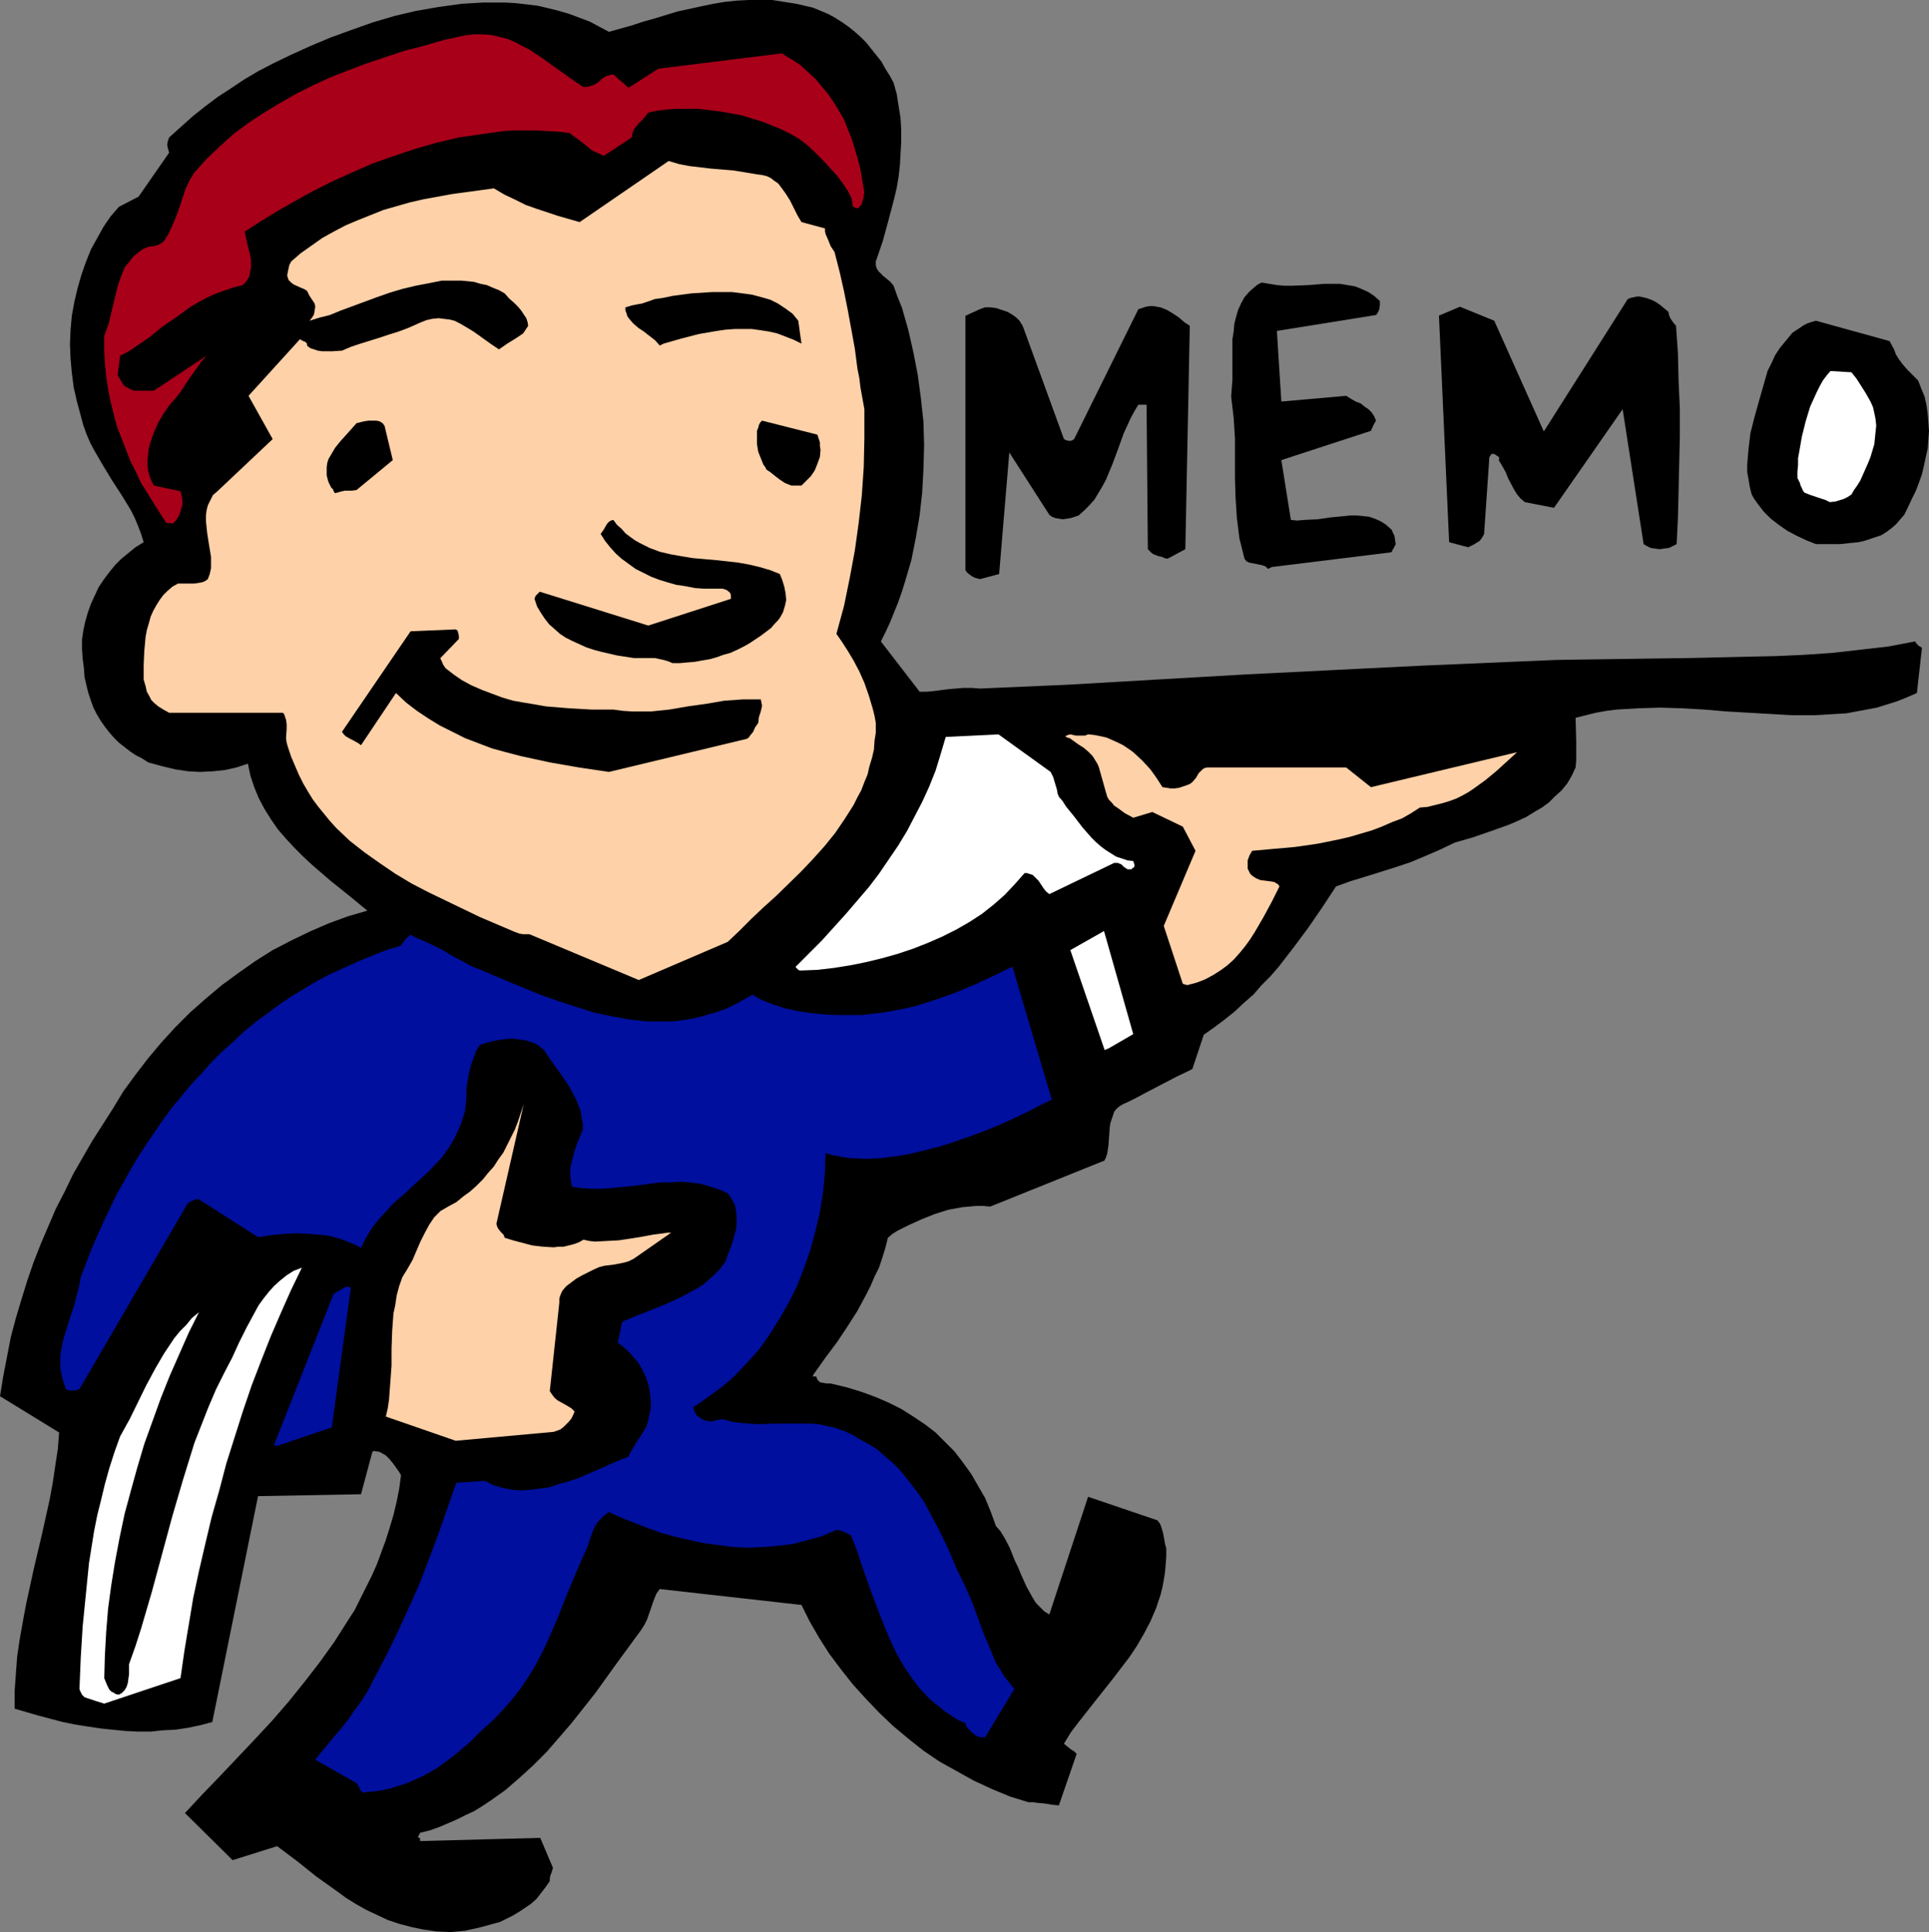
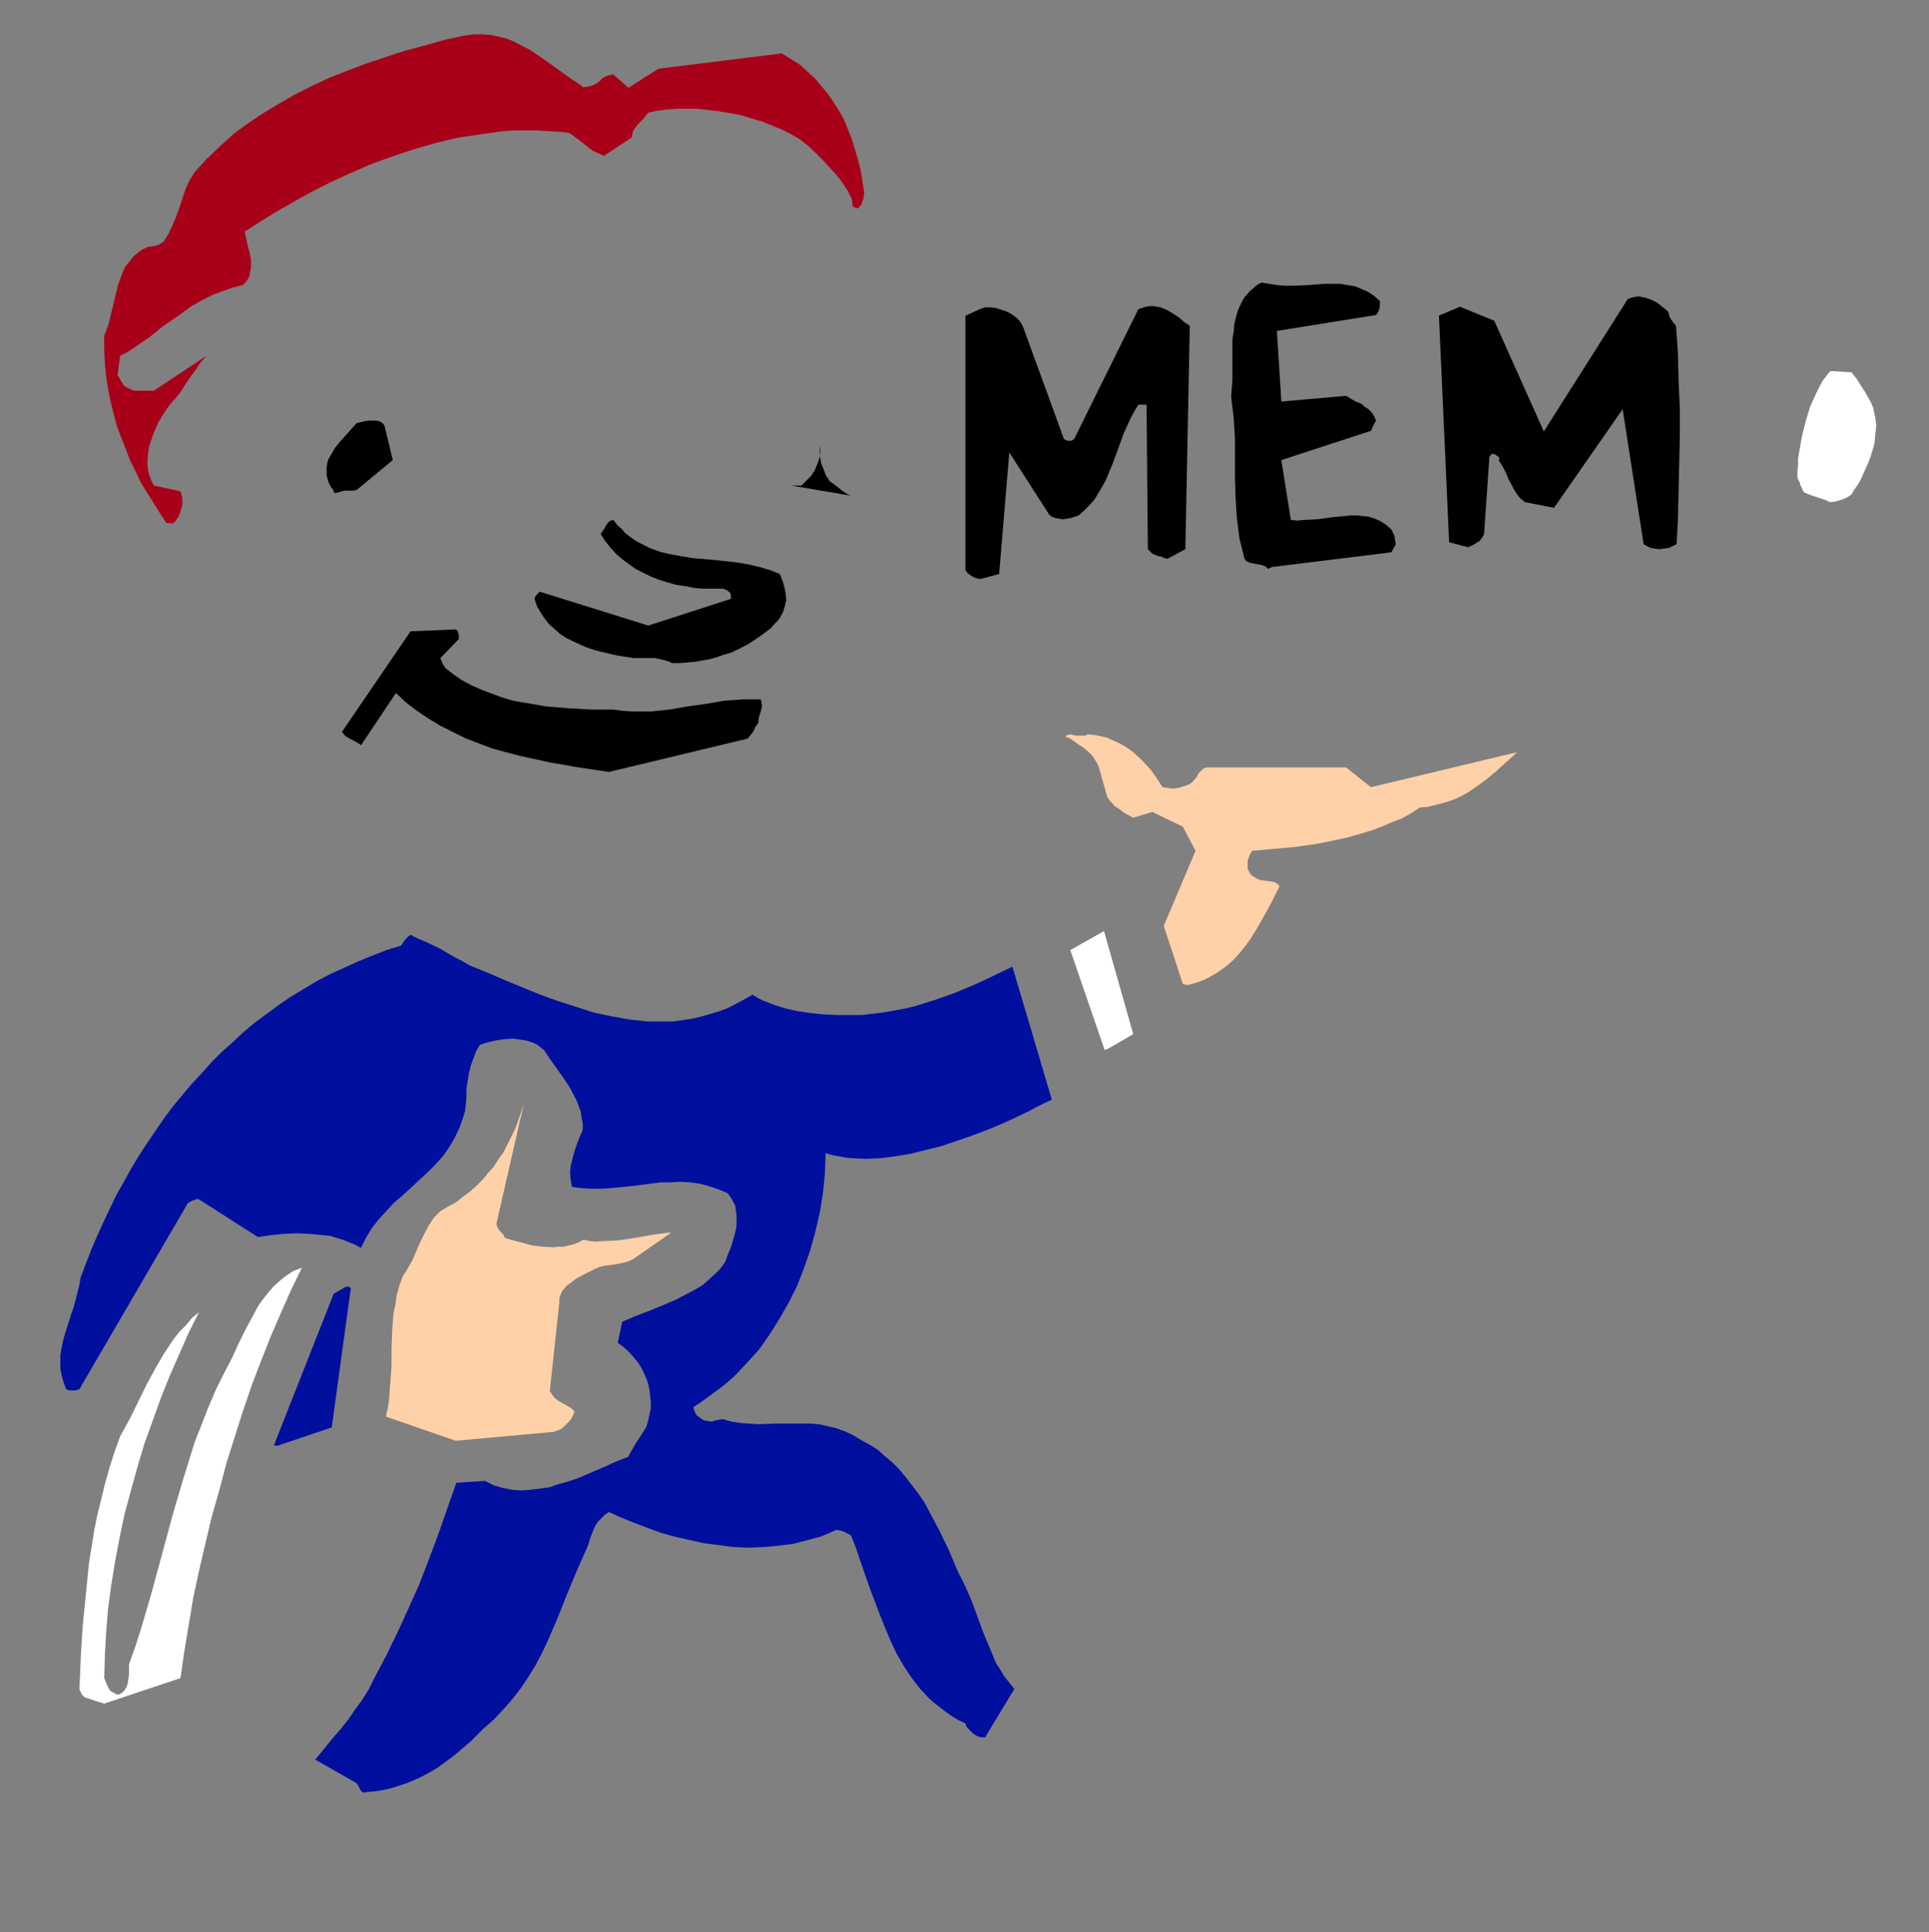
<svg xmlns="http://www.w3.org/2000/svg" xmlns:ns1="http://sodipodi.sourceforge.net/DTD/sodipodi-0.dtd" xmlns:ns2="http://www.inkscape.org/namespaces/inkscape" version="1.0" width="129.681mm" height="129.893mm" id="svg20" ns1:docname="Delivering Memo.wmf">
  <rect width="100%" height="100%" fill="#808080" stroke="none" />
  <ns1:namedview id="namedview20" pagecolor="#ffffff" bordercolor="#000000" borderopacity="0.25" ns2:showpageshadow="2" ns2:pageopacity="0.0" ns2:pagecheckerboard="0" ns2:deskcolor="#d1d1d1" ns2:document-units="mm" />
  <defs id="defs1">
    <pattern id="WMFhbasepattern" patternUnits="userSpaceOnUse" width="6" height="6" x="0" y="0" />
  </defs>
-   <path style="fill:#000000;fill-opacity:1;fill-rule:evenodd;stroke:none" d="m 114.499,490.934 3.553,-0.323 3.714,-0.809 1.776,-0.485 1.776,-0.485 1.776,-0.485 1.615,-0.809 1.615,-0.809 1.615,-0.97 1.453,-0.97 1.453,-0.97 1.453,-1.294 1.13,-1.455 1.13,-1.455 1.13,-1.617 v -0.647 l 0.162,-0.809 0.323,-0.809 0.323,-1.132 -3.23,-7.6 -30.522,0.809 v -0.485 l -0.161,-0.323 -0.323,-0.162 h -0.161 l 0.161,-0.162 0.161,-0.323 0.162,-0.323 0.161,-0.323 2.584,-0.647 2.261,-0.809 2.261,-0.97 2.261,-0.97 2.261,-1.132 2.099,-0.97 2.099,-1.294 1.938,-1.294 3.876,-2.749 3.553,-3.072 3.553,-3.234 3.391,-3.396 3.23,-3.719 3.068,-3.558 3.068,-3.881 3.068,-3.881 5.814,-8.085 5.814,-7.923 0.807,-1.294 0.646,-1.294 0.969,-2.749 0.484,-1.455 0.484,-1.294 0.484,-1.132 0.807,-1.132 36.013,4.043 2.099,4.204 2.422,4.204 2.584,4.043 2.907,3.881 3.068,3.881 3.23,3.557 3.391,3.557 3.553,3.396 3.876,3.234 3.876,3.072 4.037,2.749 4.36,2.426 4.36,2.426 4.522,2.102 4.683,1.94 4.683,1.455 h 1.292 l 0.969,0.162 1.938,0.162 1.938,0.323 1.615,0.162 4.522,-13.098 -0.646,-0.647 -0.807,-0.485 -0.807,-0.647 -0.969,-0.809 1.776,-2.911 2.099,-2.749 4.199,-5.336 4.36,-5.498 2.099,-2.749 2.099,-2.749 1.938,-2.911 1.776,-3.072 1.615,-3.072 1.453,-3.396 1.13,-3.396 0.484,-1.94 0.323,-1.779 0.323,-1.94 0.162,-1.94 0.161,-2.102 v -2.102 l -0.323,-1.132 -0.161,-0.97 -0.323,-1.779 -0.484,-1.617 -0.323,-0.809 -0.646,-0.809 -17.603,-5.983 -9.851,29.915 -1.292,-0.809 -0.969,-0.97 -1.13,-1.132 -0.807,-1.294 -0.807,-1.455 -0.807,-1.455 -1.453,-3.234 -0.646,-1.617 -0.807,-1.617 -1.292,-3.234 -0.807,-1.617 -0.807,-1.455 -0.807,-1.294 -1.13,-1.294 -1.292,-3.557 -1.453,-3.558 -1.776,-3.072 -1.776,-3.072 -2.099,-2.911 -2.099,-2.749 -2.422,-2.426 -2.422,-2.426 -2.745,-2.102 -2.907,-1.94 -3.068,-1.94 -3.23,-1.617 -3.391,-1.455 -3.553,-1.294 -3.714,-1.132 -4.037,-0.97 h -0.969 l -0.969,-0.162 -0.807,-0.162 -0.323,-0.323 -0.323,-0.323 -0.161,-0.485 -0.161,-0.323 h -0.484 -0.323 v -0.162 l 0.161,-0.323 0.162,-0.323 0.161,-0.162 2.745,-3.881 2.907,-3.881 2.584,-3.881 2.584,-4.043 2.261,-4.204 1.13,-2.264 0.969,-2.264 1.13,-2.264 0.807,-2.426 0.807,-2.587 0.646,-2.587 1.13,-0.97 1.292,-0.809 2.907,-1.455 3.23,-1.455 3.23,-1.294 3.553,-1.132 3.553,-0.647 1.776,-0.162 1.776,-0.162 h 1.776 l 1.776,0.162 28.907,-11.643 v 0.162 l 0.484,-0.97 0.323,-0.97 0.323,-2.102 0.323,-4.528 0.161,-1.132 0.323,-0.97 0.323,-0.97 0.323,-0.97 0.646,-0.809 0.807,-0.647 0.807,-0.485 1.13,-0.485 2.261,-1.132 2.099,-1.132 4.037,-2.102 4.037,-2.102 4.037,-1.94 2.907,-8.732 2.745,-1.94 2.584,-1.94 2.422,-1.94 2.422,-2.264 2.422,-2.102 2.099,-2.426 2.261,-2.264 2.099,-2.426 3.876,-5.013 3.714,-5.013 3.553,-5.175 3.391,-5.175 3.553,-1.294 3.714,-1.132 7.752,-2.426 3.876,-1.294 3.876,-1.617 3.714,-1.617 3.714,-1.779 4.522,-1.294 4.683,-1.617 4.522,-1.617 2.261,-0.97 2.099,-0.97 2.099,-1.294 1.938,-1.132 1.776,-1.294 1.615,-1.617 1.615,-1.455 1.453,-1.779 1.13,-1.94 0.969,-2.102 0.161,-1.779 v -1.779 -3.072 l -0.161,-5.983 2.584,-0.647 2.584,-0.647 2.745,-0.485 2.584,-0.323 2.745,-0.162 2.745,-0.162 5.491,-0.162 5.491,0.162 5.652,0.323 5.652,0.485 5.652,0.323 5.652,0.323 5.491,0.323 h 5.491 l 5.491,-0.323 2.745,-0.162 2.584,-0.485 2.584,-0.485 2.584,-0.485 2.584,-0.809 2.584,-0.809 2.422,-0.97 2.584,-1.132 1.292,-11.481 -0.484,-0.323 -0.323,-0.162 -0.484,-0.485 -0.484,-0.647 -6.783,1.294 -7.106,0.809 -7.106,0.809 -7.106,0.485 -7.106,0.323 -7.267,0.162 -14.211,0.323 -11.466,0.162 -11.466,0.162 -11.305,0.162 -11.466,0.485 -22.771,0.97 -22.771,1.132 -22.609,1.132 -22.448,1.294 -22.286,1.294 -22.286,0.97 -2.099,-0.162 h -2.099 l -1.938,0.162 -1.938,0.162 -3.714,0.485 -1.776,0.162 h -1.776 l -9.851,-12.775 1.13,-2.264 1.13,-2.426 2.099,-5.175 0.969,-2.749 0.807,-2.587 1.615,-5.498 1.13,-5.66 0.969,-5.66 0.646,-5.821 0.323,-5.983 0.162,-5.983 -0.162,-5.983 -0.646,-5.983 -0.807,-5.983 -1.13,-5.821 -1.292,-5.66 -1.615,-5.66 -1.13,-2.749 -0.969,-2.749 -0.807,-0.97 -0.969,-0.809 -0.807,-0.647 -0.646,-0.647 -0.646,-0.647 -0.484,-0.809 -0.161,-0.809 v -0.809 l 1.776,-5.175 1.453,-5.336 1.453,-5.498 0.646,-2.749 0.484,-2.911 0.323,-2.911 0.161,-2.911 0.161,-2.911 v -3.072 l -0.161,-2.911 -0.484,-3.072 -0.484,-3.072 -0.807,-2.911 -0.969,-1.779 -1.13,-1.779 -0.969,-1.779 -1.292,-1.617 -1.292,-1.617 -1.292,-1.617 -1.453,-1.455 -1.453,-1.294 -1.615,-1.294 -1.615,-1.132 -1.776,-1.132 -1.776,-0.97 -1.938,-0.809 L 206.55,1.94 204.451,1.455 202.351,0.97 199.283,0.485 196.214,0 h -3.068 -2.907 l -3.068,0.162 -3.068,0.323 -2.907,0.485 -3.068,0.647 -5.975,1.294 -5.814,1.779 -2.907,0.809 -2.907,0.97 -5.814,1.617 -2.422,-1.294 -2.422,-1.294 -2.584,-0.97 -2.584,-0.97 -2.745,-0.809 -2.584,-0.647 -2.745,-0.647 -2.745,-0.323 -2.745,-0.323 -2.745,-0.162 h -2.907 -2.745 l -2.745,0.162 -2.745,0.162 -5.814,0.809 -5.652,0.97 -5.491,1.294 -5.491,1.617 -5.491,1.94 -5.329,1.94 -5.006,2.102 -5.006,2.264 -4.683,2.264 -3.714,1.94 -3.553,2.102 -3.391,2.264 -3.23,2.102 -3.23,2.426 -3.068,2.426 -3.068,2.749 -3.068,2.749 -0.323,0.97 -0.161,0.809 0.161,0.97 0.161,0.485 0.161,0.647 -7.752,11.158 -5.006,2.587 -2.099,2.426 -1.776,2.587 -1.615,2.911 -1.615,2.911 -1.292,3.234 -1.13,3.234 -0.969,3.396 -0.807,3.396 -0.646,3.557 -0.323,3.557 -0.161,3.719 0.161,3.719 0.323,3.557 0.484,3.719 0.807,3.557 0.969,3.557 0.646,2.426 0.807,2.264 0.969,2.264 1.13,2.102 2.261,3.881 2.261,3.719 2.422,3.719 2.261,3.719 0.969,1.94 0.807,1.94 0.807,2.102 0.646,2.102 -2.099,1.294 -1.776,1.455 -1.776,1.455 -1.615,1.617 -1.453,1.779 -1.453,1.94 -1.292,1.94 -0.969,2.102 -0.969,2.102 -0.807,2.264 -0.646,2.264 -0.484,2.264 -0.323,2.264 v 2.426 l 0.161,2.426 0.323,2.426 0.161,2.264 0.484,2.102 0.484,1.94 0.646,1.94 0.646,1.779 0.807,1.617 0.969,1.617 1.13,1.617 1.13,1.455 1.13,1.294 1.292,1.294 1.453,1.132 1.453,1.132 1.453,0.97 1.615,0.809 1.453,0.97 3.553,0.97 3.391,0.809 3.23,0.485 3.068,0.162 3.23,-0.162 3.068,-0.323 2.907,-0.647 2.907,-0.97 0.646,3.072 0.969,2.911 1.13,2.749 1.453,2.749 1.615,2.587 1.776,2.587 2.099,2.426 2.099,2.264 2.261,2.264 2.261,2.102 4.683,4.043 4.845,3.881 4.522,3.719 -5.006,1.455 -4.845,1.779 -4.845,2.102 -4.683,2.264 -4.683,2.426 -4.36,2.749 -4.36,3.072 -4.199,3.072 -4.037,3.396 -4.037,3.557 -3.714,3.719 -3.553,3.881 -3.391,4.043 -3.23,4.204 -3.068,4.204 -2.745,4.528 -2.584,4.043 -2.584,4.043 -2.422,4.204 -2.422,4.204 -2.099,4.366 -2.261,4.366 -1.938,4.528 -1.938,4.528 -1.776,4.528 -1.615,4.689 -1.453,4.689 -1.453,4.851 -1.292,4.851 -0.969,5.013 -0.969,5.013 L 0,354.779 l 15.019,9.217 -0.323,4.204 -0.646,4.204 -0.646,4.366 -0.807,4.366 -1.938,8.732 -2.099,8.894 -1.938,8.894 -0.807,4.366 -0.807,4.528 -0.646,4.366 -0.323,4.366 -0.323,4.528 v 4.366 l 6.137,1.779 6.137,1.617 3.23,0.647 3.068,0.485 3.23,0.485 3.068,0.323 3.23,0.323 3.23,0.162 h 3.23 l 3.068,-0.323 3.23,-0.162 3.23,-0.485 3.068,-0.647 3.068,-0.809 11.628,-57.405 26.162,-0.485 2.907,-10.834 0.484,-0.162 0.646,0.162 h 0.484 l 0.646,0.323 1.13,0.647 0.969,0.97 0.807,0.97 0.807,1.132 0.807,1.132 0.484,0.809 -0.484,3.558 -0.646,3.234 -0.807,3.396 -0.969,3.234 -0.969,3.072 -1.13,3.072 -1.13,3.072 -1.292,2.911 -1.453,2.911 -1.453,2.911 -1.453,2.911 -1.776,2.749 -3.391,5.336 -3.714,5.175 -3.876,5.013 -4.037,5.013 -4.199,4.851 -4.36,4.689 -8.882,9.379 -4.522,4.689 -4.36,4.689 12.112,11.966 11.305,-3.557 5.168,3.881 4.845,3.881 5.006,3.557 2.422,1.779 2.584,1.617 2.584,1.455 2.745,1.294 2.745,1.294 2.907,0.97 3.068,0.809 3.068,0.647 3.391,0.485 z" id="path1" />
  <path style="fill:#000f9e;fill-opacity:1;fill-rule:evenodd;stroke:none" d="m 93.182,455.359 1.938,-0.162 2.099,-0.323 2.099,-0.485 2.099,-0.647 1.938,-0.647 1.938,-0.809 2.099,-0.97 1.776,-0.97 1.938,-1.132 1.776,-1.294 1.776,-1.294 1.615,-1.294 3.391,-2.911 3.068,-3.072 2.745,-2.426 2.584,-2.749 2.261,-2.587 2.099,-2.749 1.938,-2.911 1.776,-2.911 1.615,-3.072 1.453,-3.072 2.584,-5.983 2.422,-6.145 2.584,-6.145 2.584,-5.821 0.484,-1.617 0.484,-1.294 0.484,-1.294 0.484,-0.97 0.646,-0.97 0.807,-0.809 0.807,-0.809 1.13,-0.809 3.23,1.455 3.23,1.294 3.391,1.294 3.553,1.294 3.553,0.97 3.553,0.809 3.714,0.809 3.714,0.485 3.714,0.485 3.876,0.162 3.714,-0.162 3.714,-0.323 3.876,-0.485 3.714,-0.97 3.553,-0.97 3.714,-1.617 0.969,0.162 0.969,0.323 0.969,0.485 0.807,0.485 1.292,3.234 1.13,3.396 2.422,6.953 2.584,6.792 1.292,3.234 1.453,3.396 1.453,3.072 1.776,3.072 1.938,2.911 2.099,2.749 2.422,2.587 1.292,1.132 1.453,1.132 1.453,1.132 1.615,1.132 1.615,0.97 1.776,0.809 0.161,0.647 0.484,0.647 0.484,0.485 0.646,0.647 0.646,0.485 0.807,0.485 0.807,0.162 h 0.969 l 7.429,-12.29 -1.292,-1.617 -1.292,-1.617 -0.969,-1.617 -1.13,-1.779 -1.615,-3.881 -1.615,-3.881 -2.907,-7.923 -1.776,-4.043 -0.969,-1.94 -0.969,-1.94 -2.099,-5.013 -2.422,-5.013 -2.584,-4.851 -1.292,-2.426 -1.453,-2.102 -1.615,-2.102 -1.615,-2.102 -1.615,-1.94 -1.776,-1.779 -1.938,-1.617 -1.776,-1.617 -2.099,-1.294 -2.099,-1.132 -2.099,-1.294 -2.099,-0.97 -2.261,-0.809 -2.099,-0.485 -2.261,-0.485 -2.099,-0.162 h -4.36 -4.522 l -4.522,0.162 -2.261,-0.162 -2.099,-0.162 -2.261,-0.323 -2.261,-0.647 -0.969,0.162 -0.807,0.162 -0.646,0.162 -0.162,0.162 v 0 l -1.13,-0.162 -0.969,-0.162 -0.807,-0.485 -0.646,-0.485 -0.484,-0.323 -0.323,-0.647 -0.323,-0.647 -0.162,-0.809 1.776,-1.132 1.776,-1.294 1.776,-1.294 1.776,-1.294 1.776,-1.455 1.615,-1.455 3.068,-3.234 3.068,-3.396 2.745,-3.881 2.422,-3.881 2.422,-4.204 2.099,-4.204 1.776,-4.528 1.615,-4.689 1.292,-4.689 1.13,-4.851 0.807,-5.013 0.484,-5.013 0.161,-5.013 1.615,0.485 1.776,0.323 1.615,0.323 1.776,0.162 3.553,0.162 3.714,-0.162 3.714,-0.485 3.876,-0.647 3.876,-0.97 3.876,-0.97 3.876,-1.294 3.714,-1.294 3.876,-1.455 3.553,-1.455 3.553,-1.617 3.391,-1.617 3.068,-1.617 3.068,-1.455 -10.013,-33.796 -4.683,2.264 -4.845,2.264 -5.006,2.102 -5.006,1.779 -2.584,0.809 -2.584,0.809 -2.745,0.647 -2.584,0.485 -2.745,0.485 -2.745,0.323 -2.745,0.323 h -2.745 -3.553 l -3.391,-0.162 -3.23,-0.323 -3.23,-0.485 -3.068,-0.647 -3.068,-0.97 -2.907,-1.132 -1.292,-0.647 -1.292,-0.809 -2.261,1.294 -2.099,1.132 -2.261,1.132 -2.261,0.809 -2.261,0.647 -2.261,0.647 -2.099,0.485 -2.261,0.323 -2.261,0.323 h -2.422 -2.261 -2.099 l -4.522,-0.485 -4.522,-0.809 -4.522,-0.97 -4.522,-1.455 -4.522,-1.455 -4.522,-1.617 -9.044,-3.719 -4.522,-1.94 -4.36,-1.779 -1.938,-1.132 -1.938,-0.97 -3.553,-2.102 -3.714,-1.779 -1.938,-0.809 -1.938,-0.97 -0.646,0.485 -0.646,0.647 -0.484,0.647 -0.646,0.97 -3.714,1.132 -3.714,1.455 -3.553,1.455 -3.553,1.617 -3.553,1.617 -3.391,1.779 -3.23,1.94 -3.23,1.94 -3.068,2.102 -3.068,2.264 -3.068,2.264 -2.907,2.426 -2.745,2.587 -2.745,2.426 -2.745,2.749 -2.422,2.749 -2.584,2.749 -2.422,2.911 -2.422,2.911 -2.261,3.072 -2.099,3.072 -2.099,3.072 -2.099,3.234 -1.938,3.234 -1.776,3.234 -1.938,3.396 -1.615,3.396 -1.615,3.396 -1.615,3.557 -1.453,3.396 -2.745,7.115 -0.323,1.94 -0.484,1.94 -0.969,3.719 -0.646,1.779 -0.484,1.617 -1.13,3.557 -0.484,1.779 -0.323,1.617 -0.323,1.779 v 1.779 1.617 l 0.323,1.779 0.484,1.779 0.646,1.779 0.807,0.323 h 0.807 0.807 l 0.969,-0.323 27.615,-47.379 0.484,-0.162 0.484,-0.323 0.807,-0.323 0.807,-0.162 15.18,9.702 3.23,-0.485 3.23,-0.323 3.391,-0.162 3.391,0.162 3.391,0.323 1.615,0.162 1.615,0.485 1.615,0.485 1.615,0.647 1.615,0.647 1.453,0.809 1.292,-2.587 1.453,-2.426 1.776,-2.264 1.938,-2.102 1.938,-2.102 2.099,-1.779 2.099,-1.94 2.099,-1.94 2.099,-1.94 1.938,-1.94 1.938,-2.102 1.615,-2.264 1.453,-2.426 1.292,-2.749 0.484,-1.294 0.484,-1.455 0.484,-1.617 0.162,-1.617 0.161,-1.94 v -2.102 l 0.323,-1.94 0.323,-1.94 0.484,-1.94 0.646,-1.779 0.646,-1.779 0.969,-1.617 1.938,-0.647 2.099,-0.485 2.099,-0.323 2.261,-0.162 2.261,0.323 1.13,0.162 0.969,0.323 0.969,0.323 0.969,0.485 0.807,0.647 0.807,0.647 1.615,2.426 1.615,2.264 1.615,2.264 1.615,2.426 1.292,2.426 0.646,1.294 0.484,1.294 0.484,1.294 0.161,1.455 0.323,1.455 v 1.617 l -1.453,3.557 -0.646,1.94 -0.484,1.779 -0.484,1.94 -0.162,1.779 0.162,1.779 0.323,1.779 2.422,0.323 2.422,0.162 h 2.422 l 2.584,-0.162 5.006,-0.485 5.168,-0.647 2.422,-0.323 h 2.584 l 2.584,-0.162 2.422,0.162 2.422,0.323 2.422,0.647 2.422,0.809 2.261,0.97 0.807,1.132 0.646,1.132 0.484,0.97 0.161,1.294 0.161,1.132 v 1.132 1.294 l -0.161,1.132 -0.646,2.426 -0.646,2.102 -0.807,1.94 -0.323,0.97 -0.323,0.809 -1.292,1.779 -1.453,1.455 -1.453,1.294 -1.453,1.294 -1.615,0.97 -1.776,0.97 -3.391,1.779 -3.391,1.455 -3.553,1.455 -3.391,1.294 -3.391,1.455 -1.13,5.336 1.13,0.809 1.13,0.97 0.969,0.97 0.969,1.132 0.969,1.132 0.807,1.294 0.646,1.294 0.646,1.455 0.484,1.455 0.323,1.455 0.161,1.455 0.161,1.617 v 1.617 l -0.323,1.455 -0.323,1.617 -0.484,1.617 -1.292,2.102 -1.292,1.94 -1.13,1.94 -0.484,0.809 -0.323,0.809 -2.099,0.809 -1.938,0.809 -2.099,0.97 -2.261,0.97 -4.522,1.94 -2.422,0.809 -2.422,0.647 -2.261,0.809 -2.422,0.323 -2.422,0.323 -2.422,0.162 -2.261,-0.162 -2.422,-0.485 -2.261,-0.647 -2.261,-1.132 -7.267,0.485 -2.261,6.468 -2.261,6.468 -2.422,6.468 -2.422,6.306 -2.745,6.145 -2.745,5.983 -2.907,5.983 -3.068,5.821 -1.453,2.911 -1.615,2.587 -1.776,2.426 -1.776,2.587 -1.938,2.426 -2.099,2.426 -2.099,2.587 -2.261,2.749 10.497,5.983 0.161,0.162 0.161,0.323 0.161,0.323 0.323,0.485 0.161,0.485 0.323,0.323 0.484,0.323 z" id="path2" />
  <path style="fill:#ffffff;fill-opacity:1;fill-rule:evenodd;stroke:none" d="m 26.485,432.882 19.379,-6.468 0.969,-6.792 1.13,-6.792 1.13,-6.792 1.453,-6.792 1.615,-6.953 1.615,-6.792 1.938,-6.792 1.776,-6.792 2.099,-6.63 2.099,-6.63 2.261,-6.63 2.422,-6.306 2.422,-6.145 2.584,-5.983 2.584,-5.821 2.745,-5.66 -2.099,0.809 -1.776,1.132 -1.615,1.294 -1.615,1.455 -1.292,1.455 -1.292,1.617 -1.292,1.779 -0.969,1.779 -2.099,3.881 -1.938,3.881 -1.776,3.881 -1.938,3.719 -2.099,4.204 -1.938,4.528 -1.776,4.528 -1.776,4.528 -1.453,4.689 -1.453,4.689 -2.745,9.379 -2.584,9.541 -2.584,9.541 -2.745,9.379 -1.453,4.528 -1.615,4.528 v 2.587 l -0.161,1.132 -0.161,1.132 -0.323,0.97 -0.484,0.809 -0.646,0.647 -0.807,0.485 -0.807,-0.162 -0.484,-0.323 -0.646,-0.323 -0.484,-0.485 -0.323,-0.647 -0.323,-0.647 -0.646,-1.617 0.161,-5.821 0.323,-5.821 0.484,-5.983 0.807,-5.983 0.969,-5.983 1.13,-5.983 1.292,-6.145 1.615,-5.983 1.615,-5.821 1.776,-5.983 2.099,-5.821 2.099,-5.821 2.261,-5.66 2.422,-5.498 2.422,-5.498 2.584,-5.175 -1.776,1.455 -1.453,1.779 -1.615,1.617 -1.453,1.779 -1.292,1.94 -1.292,1.94 -2.261,3.881 -2.261,4.204 -4.199,8.57 -2.422,4.366 -1.453,4.043 -1.292,4.043 -1.13,4.043 -0.969,4.043 -0.969,3.881 -0.807,4.043 -0.646,4.043 -0.646,4.043 -0.807,8.085 -0.807,8.085 -0.484,7.924 -0.323,7.924 0.161,0.485 0.161,0.323 0.323,0.647 0.646,0.647 0.969,0.323 1.938,0.647 z" id="path3" />
  <path style="fill:#000f9e;fill-opacity:1;fill-rule:evenodd;stroke:none" d="m 70.411,367.392 13.888,-4.689 4.845,-35.413 -0.484,-0.323 h -0.646 l -0.484,0.162 -0.484,0.323 -1.13,0.647 -1.13,0.647 -15.18,38.486 z" id="path4" />
  <path style="fill:#ffd1a8;fill-opacity:1;fill-rule:evenodd;stroke:none" d="m 115.791,366.098 24.87,-2.264 0.969,-0.323 0.807,-0.323 0.807,-0.647 0.646,-0.647 0.646,-0.647 0.646,-0.809 0.484,-0.97 0.323,-0.809 -0.807,-0.809 -0.807,-0.485 -0.807,-0.485 -1.776,-0.97 -0.807,-0.647 -0.646,-0.809 -0.646,-0.97 2.422,-22.477 v -0.97 l 0.161,-0.647 0.323,-0.809 0.323,-0.647 0.969,-1.132 1.292,-0.97 1.292,-0.97 1.453,-0.809 1.615,-0.809 1.292,-0.647 1.453,-0.647 1.292,-0.323 2.584,-0.323 2.422,-0.485 1.13,-0.323 1.292,-0.647 9.528,-6.63 h -0.969 l -0.969,0.162 -1.292,0.162 -1.292,0.162 -2.584,0.485 -2.907,0.485 -3.23,0.485 -3.068,0.162 -3.068,0.162 -1.453,-0.162 -1.453,-0.323 -1.13,0.647 -1.292,0.485 -1.292,0.323 -1.292,0.323 h -1.292 l -1.292,0.162 -2.745,-0.162 -2.745,-0.323 -2.422,-0.647 -2.422,-0.647 -2.099,-0.647 -0.161,-0.485 -0.161,-0.323 -0.323,-0.323 -0.323,-0.323 -0.646,-0.809 -0.323,-0.647 -0.161,-0.647 6.944,-30.4 -1.453,4.366 -0.807,2.102 -0.969,1.94 -0.969,1.94 -0.969,1.94 -1.292,1.779 -1.13,1.779 -1.453,1.617 -1.292,1.617 -1.615,1.617 -1.615,1.455 -1.776,1.294 -1.776,1.455 -2.099,1.132 -1.938,1.132 -0.807,0.809 -0.807,0.809 -1.292,1.94 -1.13,2.102 -1.13,2.264 -0.969,2.264 -0.969,2.264 -1.292,2.264 -1.292,2.102 -0.807,2.264 -0.646,2.426 -0.323,2.264 -0.484,2.264 -0.323,4.366 -0.161,4.528 v 2.264 2.102 l -0.323,4.366 -0.323,4.366 -0.323,2.102 -0.484,2.102 z" id="path5" />
  <path style="fill:#ffffff;fill-opacity:1;fill-rule:evenodd;stroke:none" d="m 281.806,266.327 6.137,-3.557 -7.429,-26.196 -8.559,4.851 8.721,25.388 z" id="path6" />
  <path style="fill:#ffd1a8;fill-opacity:1;fill-rule:evenodd;stroke:none" d="m 301.67,250.318 2.422,-0.647 2.099,-0.809 2.099,-1.132 1.776,-1.132 1.776,-1.294 1.615,-1.455 1.453,-1.617 1.453,-1.779 1.292,-1.779 1.13,-1.779 2.261,-3.881 2.099,-3.881 1.938,-3.881 -0.161,-0.323 -0.323,-0.323 -0.323,-0.162 -0.484,-0.323 -0.969,-0.162 -1.292,-0.162 -1.292,-0.162 -1.13,-0.485 -0.484,-0.323 -0.484,-0.323 -0.484,-0.485 -0.323,-0.647 -0.323,-0.647 v -0.647 -0.809 -0.647 l 0.484,-1.294 0.646,-1.132 5.329,-0.485 5.491,-0.485 5.652,-0.809 5.652,-1.132 2.745,-0.647 2.745,-0.809 2.745,-0.809 2.584,-0.97 2.584,-1.132 2.584,-0.97 2.261,-1.294 2.261,-1.455 1.938,-0.162 1.938,-0.485 1.938,-0.485 1.615,-0.485 1.776,-0.647 1.615,-0.809 1.453,-0.809 1.453,-0.97 2.907,-2.102 2.745,-2.264 5.329,-4.851 -37.143,8.894 -6.298,-5.013 h -35.367 l -0.646,0.162 -0.484,0.323 -0.484,0.485 -0.484,0.485 -0.646,1.132 -0.969,1.132 -0.646,0.485 -0.807,0.323 -0.969,0.323 -0.969,0.323 -1.13,0.162 h -0.969 l -0.969,-0.162 -1.13,-0.162 -1.453,-2.264 -1.615,-2.264 -2.099,-2.264 -2.261,-2.102 -1.13,-0.809 -1.453,-0.97 -1.292,-0.647 -1.453,-0.647 -1.453,-0.647 -1.453,-0.323 -1.615,-0.323 -1.615,-0.162 -0.807,0.323 h -0.969 -0.646 -0.646 l -1.453,-0.323 -0.646,0.162 -0.646,0.323 0.484,0.323 0.646,0.162 1.13,0.809 1.13,0.809 1.292,0.809 1.13,0.97 1.13,1.132 0.807,1.294 0.484,0.809 0.323,0.809 2.099,7.438 0.484,0.809 0.646,0.647 0.646,0.809 0.969,0.647 1.776,1.294 2.099,1.132 4.845,-1.455 7.752,3.719 3.23,6.145 -8.075,19.081 4.845,14.715 z" id="path7" />
-   <path style="fill:#ffd1a8;fill-opacity:1;fill-rule:evenodd;stroke:none" d="m 162.301,249.024 22.609,-9.702 2.907,-2.749 3.068,-3.072 3.068,-2.911 3.23,-2.911 6.298,-6.145 3.068,-3.234 2.907,-3.234 2.745,-3.396 2.422,-3.558 2.261,-3.557 0.969,-1.94 0.969,-1.779 0.807,-2.102 0.807,-1.94 0.484,-2.102 0.646,-2.102 0.484,-2.102 0.161,-2.264 0.323,-2.102 v -2.426 l -0.323,-1.779 -0.484,-1.94 -0.969,-3.234 -1.13,-3.234 -1.292,-2.911 -1.453,-2.749 -1.453,-2.426 -1.453,-2.264 -1.453,-2.102 1.938,-7.115 1.453,-7.115 1.292,-6.953 0.969,-6.953 0.807,-7.115 0.484,-7.115 0.162,-7.277 v -7.438 l -0.969,-5.336 -0.323,-2.587 -0.484,-2.426 -0.646,-5.013 -1.776,-9.702 -0.969,-4.851 -1.13,-5.013 -1.292,-5.013 -0.969,-1.455 -0.646,-1.617 -0.646,-1.455 -0.161,-0.809 v -0.647 l -5.975,-1.617 -0.969,-1.617 -0.969,-1.94 -0.969,-1.94 -1.13,-1.779 -1.292,-1.779 -0.646,-0.809 -0.969,-0.647 -0.807,-0.647 -0.969,-0.485 -1.292,-0.323 -1.292,-0.162 -2.907,-0.485 -2.907,-0.485 -5.814,-0.485 -2.745,-0.323 -2.745,-0.323 -2.584,-0.485 -2.745,-0.809 -22.609,15.524 -5.652,-1.617 -5.329,-1.779 -2.745,-0.97 -2.584,-1.294 -2.745,-1.294 -2.745,-1.617 -7.106,0.97 -3.553,0.485 -7.106,1.294 -3.553,0.809 -3.391,0.97 -3.391,0.97 -3.23,1.294 -3.23,1.294 -3.068,1.294 -3.068,1.617 -2.907,1.617 -2.745,1.94 -2.745,1.94 -2.422,2.102 -0.484,0.97 -0.161,0.809 -0.161,0.647 v 0.162 0 l -0.161,0.647 v 0.485 l 0.161,0.485 0.161,0.485 0.646,0.647 0.646,0.485 1.776,0.809 0.807,0.323 0.807,0.485 0.484,0.97 0.161,0.323 0.323,0.485 0.646,0.97 0.323,0.485 0.161,0.809 -0.161,0.97 -0.161,0.97 -0.484,0.809 -0.646,0.809 2.584,-0.809 2.584,-0.647 2.745,-1.132 3.068,-1.132 3.068,-1.132 3.068,-1.132 3.23,-1.132 3.23,-0.97 3.391,-0.809 3.391,-0.647 3.23,-0.647 h 3.391 1.615 l 1.615,0.162 1.615,0.162 1.615,0.485 1.615,0.323 1.453,0.647 1.615,0.647 1.453,0.809 1.13,1.294 1.292,1.132 0.969,0.97 0.807,0.97 0.646,0.97 0.646,0.97 0.323,0.97 0.161,0.97 -0.646,0.97 -0.646,0.97 -0.969,0.647 -0.969,0.647 -2.099,1.294 -2.099,1.455 -0.969,-0.647 -0.969,-0.647 -2.261,-1.617 -2.261,-1.617 -2.422,-1.455 -1.13,-0.647 -1.292,-0.647 -1.292,-0.323 -1.453,-0.162 -1.292,-0.162 -1.615,0.162 -1.453,0.323 -1.615,0.647 -2.907,1.294 -2.584,0.97 -2.584,0.809 -2.422,0.809 -4.683,1.455 -2.422,0.809 -2.261,0.97 -2.584,0.162 H 83.008 81.877 L 80.747,89.099 79.778,88.776 78.809,88.452 78.001,87.805 v -0.485 l -0.161,-0.162 -0.161,-0.162 -0.161,-0.162 -0.484,-0.162 -0.323,-0.162 -0.484,-0.323 -13.081,14.392 6.137,10.996 -14.05,13.26 -1.13,0.97 -0.646,1.294 -0.646,1.294 -0.323,1.294 -0.161,1.294 v 1.455 l 0.323,3.072 0.484,3.072 0.484,2.911 v 1.455 1.455 l -0.323,1.455 -0.484,1.294 -0.646,0.485 -0.807,0.323 -0.969,0.162 -0.969,0.162 h -2.099 -2.099 l -1.453,0.809 -1.292,1.132 -0.969,0.97 -0.969,1.294 -0.807,1.294 -0.807,1.455 -0.646,1.455 -0.484,1.779 -0.484,1.617 -0.323,1.779 -0.323,3.557 -0.161,3.557 v 3.719 l 0.484,1.617 0.323,1.455 0.646,1.132 0.484,0.97 0.807,0.809 0.969,0.809 1.292,0.809 1.453,0.809 h 28.907 l 0.323,0.323 0.161,0.485 0.323,0.97 0.161,1.132 v 1.132 l -0.161,2.426 0.161,1.132 0.323,1.132 0.807,2.426 0.969,2.264 0.969,2.264 1.13,2.264 1.13,1.94 1.292,2.102 1.453,1.94 1.453,1.779 1.453,1.779 1.615,1.779 3.391,3.234 3.714,2.911 3.876,2.749 4.037,2.749 4.037,2.426 4.36,2.264 4.36,2.102 8.721,4.204 8.721,3.719 1.292,0.485 0.969,0.162 h 0.807 0.807 z" id="path8" />
-   <path style="fill:#ffffff;fill-opacity:1;fill-rule:evenodd;stroke:none" d="m 203.643,246.599 4.037,-0.162 4.199,-0.485 4.037,-0.647 4.037,-0.809 4.037,-0.97 4.037,-1.132 3.876,-1.294 3.714,-1.455 3.714,-1.617 3.553,-1.779 3.391,-1.94 3.23,-2.102 3.068,-2.426 2.745,-2.426 2.584,-2.749 2.422,-2.749 h 0.646 l 0.484,0.162 0.969,0.323 0.807,0.809 0.646,0.647 1.292,1.94 0.646,0.809 0.807,0.647 16.472,-7.924 h 0.484 0.484 l 0.323,0.162 0.484,0.162 0.646,0.647 0.969,0.647 h 0.646 0.323 l 0.323,-0.323 0.323,-0.162 0.161,-0.323 v -0.323 l -0.161,-0.485 -0.162,-0.485 -1.453,-0.162 -1.453,-0.485 -1.453,-0.485 -1.292,-0.809 -1.292,-0.809 -1.292,-0.97 -1.292,-1.132 -1.13,-1.132 -2.261,-2.587 -2.099,-2.749 -2.099,-2.587 -0.807,-1.294 -0.969,-1.132 -0.323,-0.809 -0.161,-0.97 -0.484,-1.617 -0.484,-1.617 -0.646,-1.294 -13.242,-9.541 -13.404,0.647 -1.292,4.366 -1.292,4.204 -1.615,4.043 -1.776,3.881 -1.938,3.719 -1.938,3.719 -2.261,3.719 -2.422,3.557 -2.422,3.557 -2.584,3.396 -2.907,3.396 -2.907,3.396 -3.068,3.396 -3.068,3.396 -3.23,3.234 -3.391,3.396 v 0.162 l 0.323,0.323 0.323,0.323 0.323,0.162 z" id="path9" />
  <path style="fill:#000000;fill-opacity:1;fill-rule:evenodd;stroke:none" d="m 154.711,196.147 35.044,-8.409 0.484,-0.323 0.323,-0.485 0.807,-0.97 0.484,-1.132 0.807,-1.132 0.161,-1.455 0.484,-1.455 0.323,-1.455 -0.161,-0.809 -0.162,-0.809 h -2.261 -2.261 l -4.683,0.323 -4.683,0.809 -4.683,0.647 -4.683,0.809 -4.683,0.485 h -2.422 -2.261 l -2.422,-0.162 -2.422,-0.323 h -5.491 l -5.814,-0.323 -5.814,-0.485 -2.745,-0.485 -2.907,-0.485 -2.745,-0.485 -2.745,-0.809 -2.584,-0.97 -2.584,-0.97 -2.584,-1.132 -2.422,-1.294 -2.099,-1.455 -2.099,-1.617 -0.646,-0.97 -0.323,-0.809 -0.162,-0.323 -0.161,-0.323 v 0 -0.162 l 4.683,-4.851 v -0.809 l -0.161,-0.647 -0.162,-0.647 -0.484,-0.323 -11.466,0.485 -17.441,25.549 0.484,0.647 0.484,0.485 1.13,0.647 0.646,0.323 1.453,0.809 0.646,0.485 8.882,-13.26 2.584,2.426 2.745,2.102 2.907,1.94 2.907,1.779 3.23,1.617 3.23,1.617 3.391,1.294 3.391,1.294 3.553,0.97 3.714,0.97 3.714,0.809 3.714,0.809 7.429,1.294 z" id="path10" />
  <path style="fill:#000000;fill-opacity:1;fill-rule:evenodd;stroke:none" d="m 170.86,168.496 h 1.938 l 1.776,-0.162 1.938,-0.162 1.776,-0.323 1.938,-0.323 1.776,-0.485 1.776,-0.647 1.776,-0.485 1.776,-0.809 1.615,-0.809 1.453,-0.809 1.453,-0.97 1.453,-0.97 1.292,-0.97 1.292,-0.97 0.969,-1.132 0.646,-0.647 0.646,-0.809 0.807,-1.455 0.484,-1.617 0.323,-1.455 -0.162,-1.779 -0.323,-1.617 -0.484,-1.617 -0.646,-1.617 -2.422,-0.97 -2.745,-0.809 -2.745,-0.647 -2.745,-0.485 -5.814,-0.647 -5.652,-0.485 -2.907,-0.485 -2.745,-0.485 -2.745,-0.647 -2.584,-0.97 -2.584,-1.294 -1.13,-0.647 -1.13,-0.809 -1.292,-0.97 -0.969,-1.132 -1.13,-0.97 -0.969,-1.294 -0.646,0.162 -0.484,0.323 -0.323,0.323 -0.323,0.485 -0.646,1.132 -0.807,1.132 1.13,1.779 1.292,1.617 1.453,1.617 1.453,1.294 1.776,1.294 1.776,1.294 1.938,0.97 1.938,0.97 2.099,0.809 2.099,0.647 2.261,0.647 2.261,0.323 2.422,0.485 2.261,0.162 h 2.422 2.422 l 0.969,0.323 0.646,0.485 0.323,0.323 0.161,0.485 v 0.485 0.485 l -20.994,6.792 -27.454,-8.57 h -0.161 l -0.161,0.162 -0.323,0.323 -0.484,0.485 -0.161,0.323 -0.162,0.485 0.646,1.94 0.969,1.617 0.969,1.455 1.13,1.455 1.292,1.132 1.453,1.294 1.453,0.97 1.615,0.809 1.776,0.809 1.776,0.809 1.938,0.647 1.776,0.485 4.199,0.97 4.199,0.647 h 1.453 2.745 1.13 l 2.261,0.485 1.13,0.323 z" id="path11" />
  <path style="fill:#000000;fill-opacity:1;fill-rule:evenodd;stroke:none" d="m 249.023,147.151 4.845,-1.294 2.584,-30.886 10.174,15.847 0.646,0.485 0.807,0.323 0.969,0.162 0.969,0.162 1.13,-0.162 0.969,-0.162 0.969,-0.323 0.969,-0.323 1.453,-1.294 1.292,-1.294 1.292,-1.455 0.969,-1.617 0.969,-1.617 0.969,-1.779 1.615,-3.881 1.453,-3.881 1.453,-4.043 1.776,-3.881 0.969,-1.779 0.969,-1.617 h 2.099 l 0.323,36.707 0.484,0.485 0.484,0.485 0.484,0.323 1.292,0.485 0.807,0.162 0.646,0.323 0.807,0.162 4.522,-2.426 1.13,-56.758 -1.453,-0.97 -1.292,-1.132 -1.453,-0.97 -1.615,-0.97 -1.615,-0.647 -0.969,-0.162 -0.807,-0.162 h -0.969 l -0.969,0.162 -0.969,0.323 -0.969,0.323 -16.311,32.988 -0.484,0.323 -0.646,0.162 -0.807,-0.162 -0.646,-0.323 -10.013,-27.49 -0.484,-1.294 -0.807,-1.294 -0.807,-0.809 -1.13,-0.809 -1.13,-0.647 -1.453,-0.485 -1.453,-0.485 -1.453,-0.162 h -1.292 l -0.969,0.323 -0.807,0.323 -0.646,0.323 -1.453,0.647 -0.646,0.323 -0.484,0.162 v 64.358 0.323 l 0.323,0.485 0.323,0.323 0.646,0.485 0.484,0.323 0.646,0.323 0.646,0.162 z" id="path12" />
  <path style="fill:#000000;fill-opacity:1;fill-rule:evenodd;stroke:none" d="m 323.148,144.078 30.199,-3.719 0.323,-0.162 0.161,-0.485 0.323,-0.485 0.484,-0.97 -0.162,-0.97 -0.161,-1.132 -0.484,-0.97 -0.161,-0.485 -0.323,-0.323 -1.292,-1.132 -1.292,-0.809 -1.453,-0.647 -1.453,-0.485 -1.453,-0.162 -1.615,-0.162 h -1.615 l -1.615,0.162 -3.391,0.323 -3.391,0.485 -3.391,0.162 -1.776,0.162 -1.615,-0.162 -2.422,-15.2 22.771,-7.438 0.484,-1.132 0.323,-0.647 0.484,-0.809 -0.484,-1.132 -0.646,-0.97 -0.807,-0.809 -0.969,-0.647 -0.969,-0.809 -1.292,-0.485 -1.13,-0.647 -1.292,-0.809 -16.472,1.455 -1.13,-17.949 25.193,-4.043 0.484,-0.647 0.323,-0.809 0.161,-0.97 v -1.132 l -1.453,-1.294 -1.453,-0.97 -1.776,-0.809 -1.615,-0.647 -1.938,-0.323 -1.938,-0.323 h -1.776 -2.099 l -4.037,0.323 -4.037,0.162 h -2.099 l -1.938,-0.162 -1.938,-0.323 -1.938,-0.323 -0.969,0.485 -0.807,0.647 -1.292,1.132 -1.292,1.455 -0.807,1.455 -0.807,1.779 -0.484,1.617 -0.484,1.94 -0.161,1.94 -0.323,1.94 v 1.94 4.204 4.204 l -0.323,4.204 0.323,2.749 0.323,2.749 0.161,2.587 0.162,2.587 v 10.187 l 0.161,5.013 0.323,5.013 0.323,2.587 0.323,2.587 0.646,2.587 0.646,2.587 0.484,0.647 0.646,0.323 0.807,0.162 0.807,0.162 0.807,0.162 0.807,0.162 0.969,0.323 0.646,0.647 z" id="path13" />
  <path style="fill:#000000;fill-opacity:1;fill-rule:evenodd;stroke:none" d="m 374.665,138.257 0.484,-0.323 0.807,-0.485 0.484,-0.647 0.323,-0.485 0.323,-0.647 1.292,-18.758 v -0.485 l 0.162,-0.485 0.161,-0.162 0.162,-0.323 0.484,-0.162 0.484,0.162 0.484,0.323 0.484,0.323 0.161,0.323 -0.161,0.485 0.969,1.617 0.807,1.455 0.646,1.617 1.453,2.749 0.807,1.294 0.807,0.97 1.13,0.97 7.429,1.455 17.441,-25.064 5.329,34.281 0.807,0.485 0.969,0.485 1.13,0.162 1.13,0.162 1.13,-0.162 1.292,-0.162 0.969,-0.485 0.969,-0.485 0.323,-6.63 0.162,-6.792 0.161,-6.953 0.161,-6.953 v -7.115 l -0.323,-7.115 -0.162,-6.953 -0.484,-6.953 -0.807,-0.97 -0.646,-0.97 -0.323,-0.809 -0.162,-0.809 -0.969,-0.809 -0.969,-0.809 -1.13,-0.809 -1.292,-0.647 -1.453,-0.485 -1.453,-0.323 h -0.807 l -0.646,0.162 -0.807,0.162 -0.807,0.323 -21.317,33.634 -12.596,-28.137 -8.721,-3.557 -5.329,2.264 2.584,57.567 4.845,1.294 z" id="path14" />
-   <path style="fill:#000000;fill-opacity:1;fill-rule:evenodd;stroke:none" d="m 461.387,138.257 h 2.907 3.23 l 3.068,-0.323 1.615,-0.162 1.453,-0.323 1.453,-0.485 1.453,-0.485 1.453,-0.485 1.292,-0.809 1.292,-0.97 1.13,-0.97 0.969,-1.132 1.13,-1.294 0.969,-1.94 0.969,-2.102 0.969,-1.94 0.807,-2.102 0.807,-2.264 0.484,-2.102 0.484,-2.264 0.484,-2.102 0.161,-2.264 0.162,-2.264 -0.162,-2.264 -0.161,-2.102 -0.323,-2.264 -0.484,-2.102 -0.807,-1.94 -0.807,-2.102 -1.453,-1.455 -1.292,-1.294 -1.13,-1.294 -0.969,-1.294 -0.807,-1.294 -0.484,-1.294 -1.13,-2.102 -18.733,-5.175 -1.13,0.323 -0.969,0.323 -0.969,0.485 -0.969,0.647 -0.969,0.647 -0.969,0.647 -1.453,1.779 -1.615,1.94 -1.292,1.94 -0.969,2.102 -0.969,1.94 -2.261,7.924 -1.13,4.043 -0.969,3.881 -0.484,4.043 -0.161,1.94 -0.162,1.94 v 1.94 l 0.323,1.779 0.323,1.94 0.484,1.94 0.646,1.132 0.807,1.132 1.615,2.102 1.776,1.779 2.099,1.617 2.099,1.455 2.422,1.294 2.422,1.132 z" id="path15" />
  <path style="fill:#a80019;fill-opacity:1;fill-rule:evenodd;stroke:none" d="m 43.765,133.083 0.807,-0.647 0.646,-0.97 0.484,-0.97 0.323,-1.132 0.323,-1.132 v -1.132 l -0.161,-1.132 -0.323,-1.132 -6.783,-1.455 -0.646,-1.294 -0.484,-1.294 -0.323,-1.294 -0.161,-1.294 v -1.455 l 0.161,-1.294 0.161,-1.455 0.323,-1.294 0.969,-2.749 1.13,-2.587 1.453,-2.426 1.453,-2.102 1.453,-1.617 1.292,-1.617 2.099,-3.234 2.099,-2.911 1.13,-1.617 1.292,-1.455 -13.404,8.894 h -0.969 -1.13 -1.938 -0.969 l -0.807,-0.323 -0.969,-0.485 -0.807,-0.485 -0.807,-1.294 -0.323,-0.647 -0.484,-0.647 0.646,-5.013 1.938,-0.97 1.938,-1.294 3.553,-2.426 3.391,-2.749 3.553,-2.426 3.553,-2.587 1.938,-1.132 2.099,-1.132 2.099,-0.97 2.261,-0.809 2.261,-0.809 2.584,-0.647 0.646,-0.647 0.484,-0.647 0.484,-0.809 0.161,-0.809 0.161,-0.809 0.161,-0.809 v -1.779 l -0.323,-1.779 -0.484,-1.779 -0.807,-3.719 4.037,-2.587 4.199,-2.587 4.522,-2.587 4.683,-2.587 4.845,-2.426 5.006,-2.264 5.168,-2.264 5.491,-1.94 5.329,-1.779 5.652,-1.617 5.491,-1.294 5.652,-0.809 5.652,-0.809 2.745,-0.162 h 2.907 2.745 l 2.745,0.162 2.907,0.162 2.745,0.323 1.292,0.97 1.13,0.809 2.261,1.779 0.969,0.809 0.969,0.485 1.13,0.485 0.969,0.485 7.106,-4.689 0.162,-0.97 0.323,-0.97 0.484,-0.647 0.646,-0.809 1.292,-1.294 0.646,-0.809 0.646,-0.809 2.261,-0.485 2.584,-0.323 2.422,-0.162 h 2.745 2.584 l 2.745,0.323 2.745,0.323 2.745,0.485 2.745,0.485 2.584,0.809 2.745,0.809 2.422,0.97 2.422,0.97 2.261,1.132 2.261,1.294 1.938,1.455 2.099,1.94 2.099,2.102 1.776,1.94 1.776,1.94 1.453,1.94 1.292,1.94 0.484,0.97 0.484,0.97 0.161,1.132 0.161,0.97 0.484,0.162 0.323,0.162 h 0.323 0.323 l 0.323,-0.485 0.484,-0.485 0.162,-0.809 0.323,-0.809 v -0.647 l 0.162,-0.647 -0.484,-2.911 -0.484,-2.911 -0.646,-2.587 -0.807,-2.749 -0.807,-2.587 -0.969,-2.426 -0.969,-2.426 -1.292,-2.264 -1.292,-2.102 -1.453,-2.102 -1.615,-1.94 -1.615,-1.94 -1.938,-1.779 -1.938,-1.779 -2.261,-1.455 -2.422,-1.455 -31.33,3.881 -7.59,4.851 -3.876,-3.396 -0.969,0.162 -0.969,0.323 -0.807,0.485 -0.646,0.647 -0.807,0.647 -0.969,0.485 -1.13,0.323 -1.292,0.162 -3.553,-2.426 -3.391,-2.426 -3.391,-2.426 -3.391,-2.264 -1.938,-0.97 -1.776,-0.97 -1.938,-0.809 -1.938,-0.485 -2.099,-0.485 -2.261,-0.162 h -2.261 l -2.422,0.323 -5.168,1.132 -5.006,1.455 -5.006,1.294 -4.845,1.617 -4.845,1.617 -4.683,1.779 -4.522,1.779 -4.522,2.102 -4.199,2.102 -4.199,2.426 -4.037,2.426 -3.876,2.587 -3.714,2.749 -3.391,3.072 -3.391,3.234 -3.068,3.396 -1.292,2.102 -0.969,2.102 -1.615,4.851 -0.807,2.264 -0.969,2.264 -0.969,2.102 -1.13,1.779 -0.646,0.485 -0.807,0.485 -1.292,0.323 -1.292,0.162 -1.453,0.647 -1.292,0.97 -1.13,0.97 -0.969,1.294 -0.969,1.132 -0.646,1.455 -1.13,3.072 -0.807,3.234 -1.615,6.792 -1.13,3.072 v 3.396 l 0.161,3.396 0.323,3.396 0.484,3.234 0.646,3.234 0.807,3.234 0.807,3.072 1.13,2.911 1.13,2.911 1.13,2.911 1.453,2.911 1.292,2.749 1.615,2.587 1.615,2.587 1.615,2.587 1.615,2.426 h 0.646 0.484 z" id="path16" />
  <path style="fill:#ffffff;fill-opacity:1;fill-rule:evenodd;stroke:none" d="m 466.393,127.423 2.099,-0.647 0.969,-0.485 0.484,-0.323 0.484,-0.323 0.646,-1.132 0.807,-1.132 0.807,-1.294 0.646,-1.455 1.292,-2.911 0.646,-1.617 0.484,-1.617 0.484,-1.617 0.162,-1.617 0.161,-1.617 0.161,-1.455 -0.161,-1.617 -0.323,-1.617 -0.323,-1.455 -0.646,-1.455 -0.646,-1.132 -0.646,-1.132 -1.13,-1.779 -1.13,-1.779 -1.292,-1.617 -5.329,-0.323 -0.969,1.132 -0.969,1.294 -0.807,1.455 -0.807,1.617 -0.807,1.779 -0.807,1.779 -1.13,3.719 -0.969,3.881 -0.646,3.719 -0.323,1.779 v 1.779 l -0.162,1.617 v 1.617 l 0.323,0.647 0.323,0.647 0.161,0.647 0.161,0.323 0.162,0.323 0.161,0.323 v 0.162 0 l 0.484,0.647 0.807,0.323 0.807,0.323 0.969,0.323 0.969,0.323 1.938,0.647 0.969,0.485 z" id="path17" />
  <path style="fill:#000000;fill-opacity:1;fill-rule:evenodd;stroke:none" d="m 86.883,124.836 0.807,-0.162 h 1.776 l 1.13,-0.162 9.205,-7.6 -2.099,-8.732 -0.484,-0.647 -0.807,-0.485 -0.807,-0.162 h -0.969 -0.969 l -1.13,0.162 -1.938,0.485 -1.292,1.455 -1.453,1.617 -1.453,1.617 -1.292,1.617 -1.13,1.94 -0.484,0.809 -0.323,0.97 -0.161,1.132 v 1.132 0.97 l 0.323,1.294 0.161,0.485 0.161,0.323 0.323,0.647 0.161,0.323 0.161,0.162 0.323,0.323 0.161,0.485 0.323,0.485 z" id="path18" />
-   <path style="fill:#000000;fill-opacity:1;fill-rule:evenodd;stroke:none" d="m 201.059,123.38 h 2.584 l 1.13,-1.132 1.292,-1.294 0.969,-1.455 0.646,-1.617 0.646,-1.779 0.161,-1.779 -0.161,-0.97 v -0.97 l -0.323,-0.97 -0.323,-0.97 -14.05,-3.557 -0.484,0.485 -0.323,0.647 -0.161,0.647 -0.323,0.809 v 1.617 1.779 l 0.323,1.94 0.646,1.617 0.646,1.617 0.484,0.647 0.323,0.647 0.969,0.647 0.807,0.647 1.453,1.132 1.453,0.97 0.807,0.323 z" id="path19" />
-   <path style="fill:#000000;fill-opacity:1;fill-rule:evenodd;stroke:none" d="m 168.599,87.32 4.522,-1.294 4.36,-1.132 4.683,-0.809 2.261,-0.323 2.261,-0.162 h 2.099 2.261 l 2.261,0.323 2.099,0.323 2.099,0.485 2.099,0.809 2.099,0.809 1.938,0.97 -0.807,-5.821 -1.453,-1.779 -1.776,-1.294 -1.938,-1.294 -1.938,-0.97 -2.261,-0.647 -2.422,-0.647 -2.422,-0.323 -2.584,-0.323 h -2.584 -2.584 l -2.584,0.162 -2.584,0.162 -2.422,0.323 -2.422,0.323 -2.261,0.485 -2.261,0.323 -1.292,0.485 -0.969,0.323 -0.969,0.323 -0.969,0.162 -1.615,0.323 -1.615,0.485 v 0.809 l 0.323,0.809 0.161,0.647 0.484,0.647 0.969,1.132 1.292,1.132 1.453,0.97 1.453,1.132 1.453,1.132 1.13,1.294 z" id="path20" />
+   <path style="fill:#000000;fill-opacity:1;fill-rule:evenodd;stroke:none" d="m 201.059,123.38 h 2.584 l 1.13,-1.132 1.292,-1.294 0.969,-1.455 0.646,-1.617 0.646,-1.779 0.161,-1.779 -0.161,-0.97 v -0.97 v 1.617 1.779 l 0.323,1.94 0.646,1.617 0.646,1.617 0.484,0.647 0.323,0.647 0.969,0.647 0.807,0.647 1.453,1.132 1.453,0.97 0.807,0.323 z" id="path19" />
</svg>